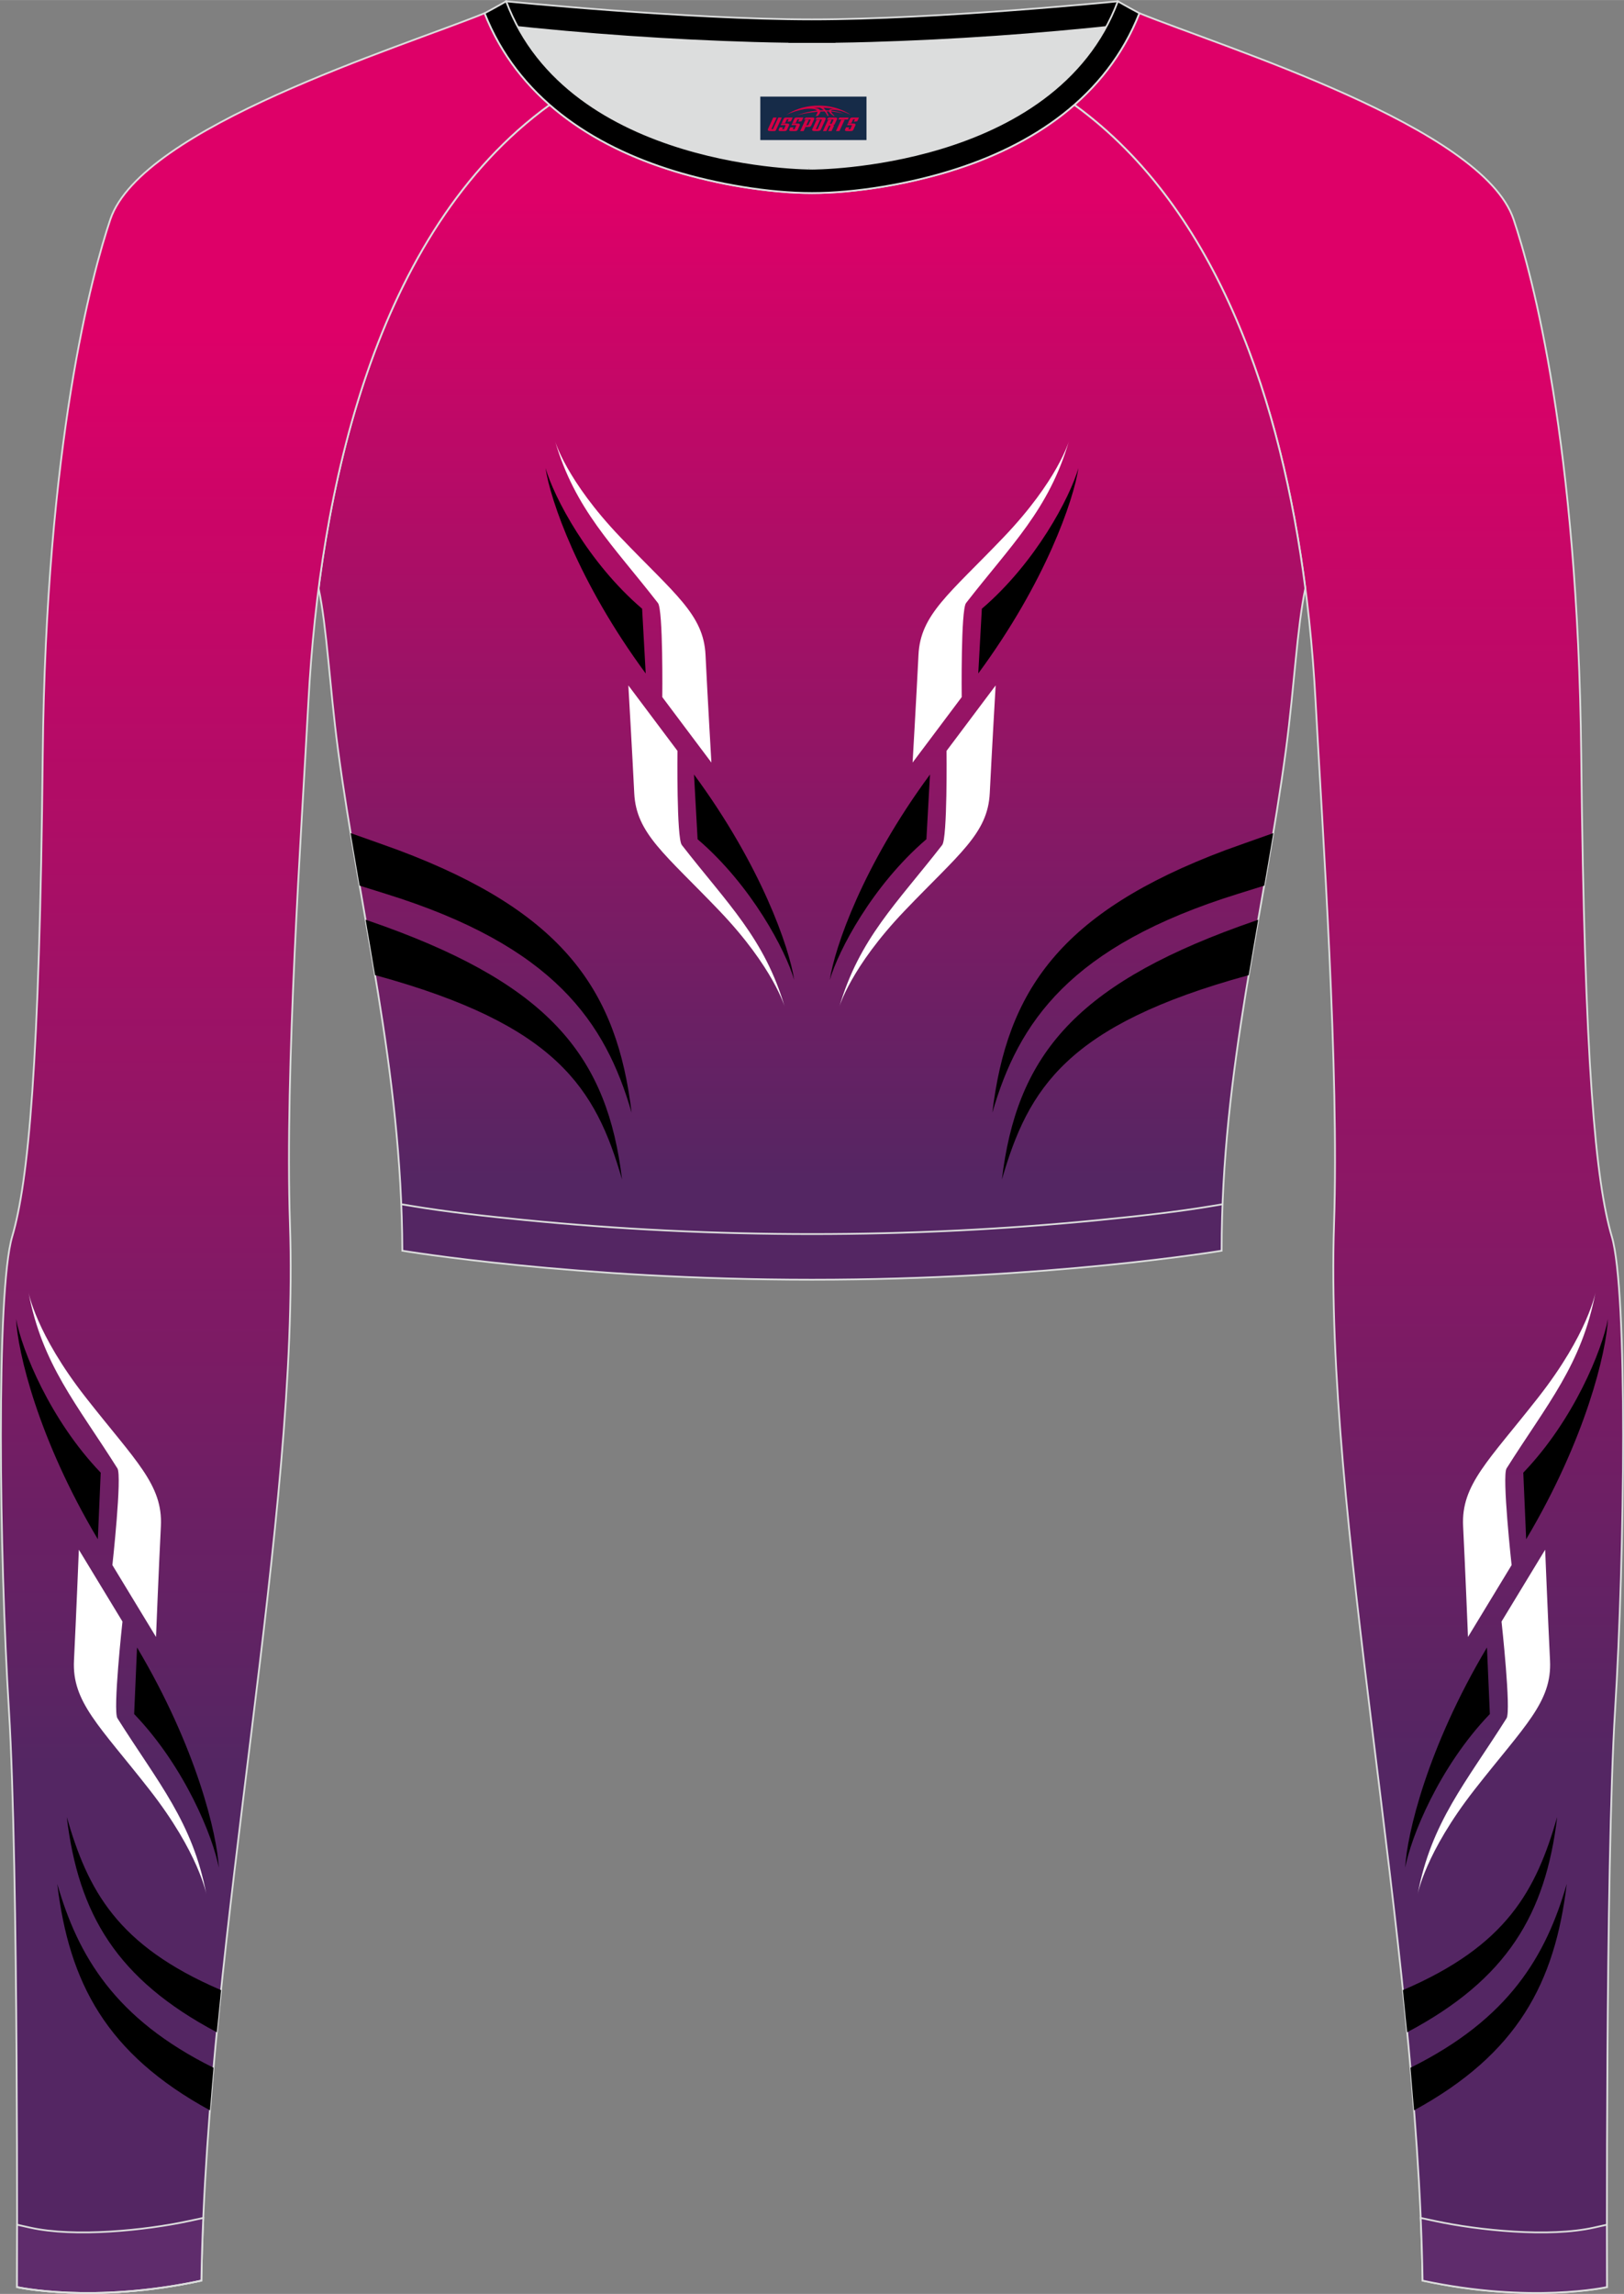
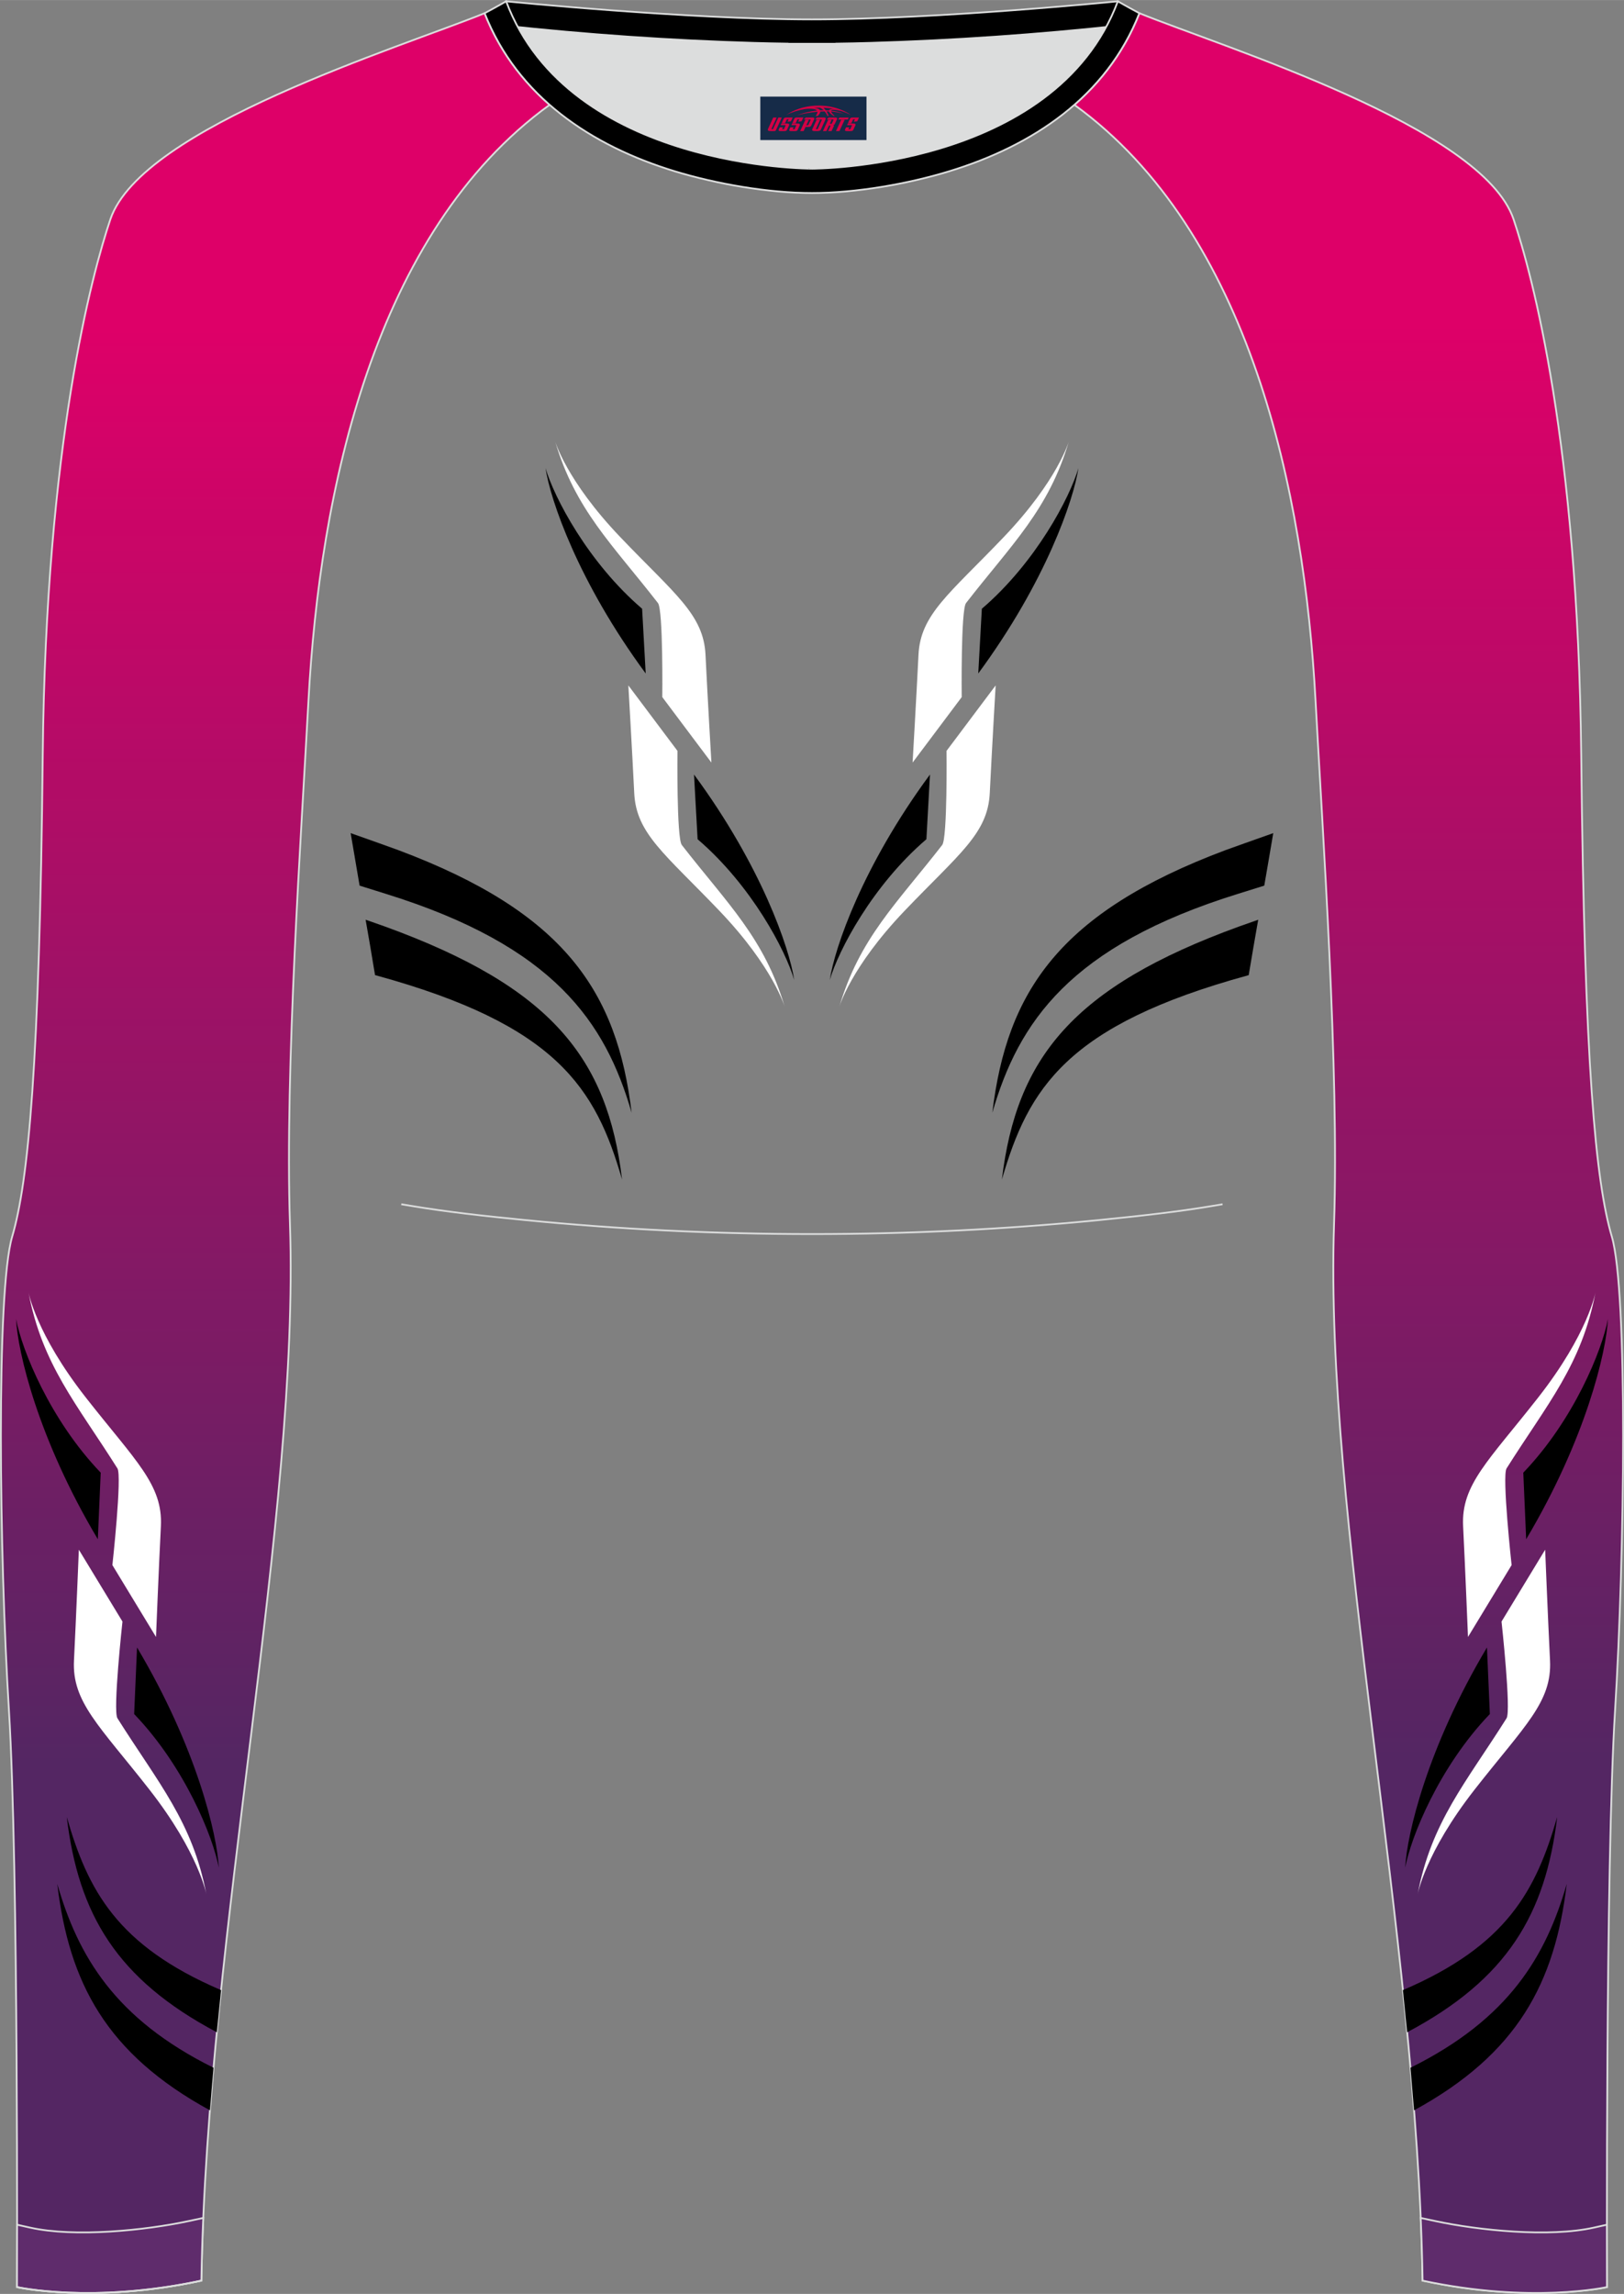
<svg xmlns="http://www.w3.org/2000/svg" version="1.1" id="图层_1" x="0px" y="0px" width="367.03px" height="518.23px" viewBox="0 0 367.03 518.22" enable-background="new 0 0 367.03 518.22" xml:space="preserve">
  <rect x="0" y="0" width="367.03" height="518.22" fill="#808080" stroke="none" />
  <g>
    <path fill-rule="evenodd" clip-rule="evenodd" fill="#DCDDDD" d="M113.76,2.85c0,0,45.04,4.28,69.79,4.28s70.34-3.09,70.34-3.09   S241.33,40.8,183.46,40.8C125.59,40.79,113.76,2.85,113.76,2.85z" />
    <path fill-rule="evenodd" clip-rule="evenodd" stroke="#DCDDDD" stroke-width="0.4" stroke-miterlimit="22.926" d="M258.74,5.16   l-5.47,0.6c-18.61,2.04-37.83,3.37-56.53,3.92c-2.57,0.08-5.14,0.13-7.72,0.17v0.04h-11.01V9.85c-2.57-0.04-5.14-0.09-7.72-0.17   c-18.7-0.55-37.91-1.88-56.53-3.92l-5.47-0.6l6.07-4.87c0,0,40.87,4.09,69.14,4.09s69.11-4.09,69.11-4.09L258.74,5.16z" />
    <linearGradient id="SVGID_1_" gradientUnits="userSpaceOnUse" x1="304.821" y1="73.21" x2="304.821" y2="396.981">
      <stop offset="0" style="stop-color:#DE0068" />
      <stop offset="1" style="stop-color:#542663" />
    </linearGradient>
    <path fill-rule="evenodd" clip-rule="evenodd" fill="url(#SVGID_1_)" stroke="#DCDDDD" stroke-width="0.4" stroke-miterlimit="22.926" d="   M342.07,49.53c4.19,12.38,14.56,50.77,15.29,121.02s3.28,96.45,6.92,108.82c3.64,12.38,2.91,71.7,0.73,107.01   c-2.18,35.3-1.82,130.3-1.82,130.3s-17.11,3.82-41.67-1.46c-1.26-78.2-22.24-172.66-20.02-238.76c1.17-34.86-2.6-88.69-4.18-118.11   c-2.53-47.15-14.73-105.86-54.5-134.67v-0.01c6.29-5.51,11.4-12.33,14.69-20.69C276.77,10.8,335.02,28.67,342.07,49.53z" />
    <g>
      <g>
        <path fill-rule="evenodd" clip-rule="evenodd" fill="#FFFFFF" d="M349.21,350.09l-9.86,16.24c0,0,2.21,20.14,1.14,21.84     c-9.21,14.61-17.01,23.42-20.11,39.84c0,0,1.66-9.39,12.93-23.78c11.27-14.39,17.48-19.71,17-29.13     C349.84,365.68,349.21,350.09,349.21,350.09z" />
        <path fill-rule="evenodd" clip-rule="evenodd" d="M336.06,372.18l0.65,15.04c-11.45,11.93-17.83,27.75-19.13,34.71     C317.95,414.45,322.54,394.88,336.06,372.18z" />
        <path fill-rule="evenodd" clip-rule="evenodd" fill="#FFFFFF" d="M331.77,369.81l9.86-16.24c0,0-2.21-20.14-1.14-21.84     c9.21-14.61,17.01-23.42,20.11-39.84c0,0-1.66,9.39-12.93,23.78c-11.27,14.39-17.48,19.71-17,29.13     C331.14,354.22,331.77,369.81,331.77,369.81z" />
        <path fill-rule="evenodd" clip-rule="evenodd" d="M344.92,347.73l-0.65-15.04c11.45-11.93,17.83-27.75,19.13-34.71     C363.02,305.46,358.43,325.02,344.92,347.73z" />
      </g>
      <g>
        <path fill-rule="evenodd" clip-rule="evenodd" d="M318.02,459.11c22.65-12.01,31.28-26.7,33.91-48.62     c-4.78,16.54-11.32,29.01-34.87,39.1C317.39,452.77,317.71,455.95,318.02,459.11z" />
        <path fill-rule="evenodd" clip-rule="evenodd" d="M319.58,476.75c23.41-12.78,31.83-28.79,34.51-51.15     c-4.69,16.22-12.96,30.44-35.32,41.53C319.05,470.35,319.32,473.56,319.58,476.75z" />
      </g>
    </g>
    <linearGradient id="SVGID_2_" gradientUnits="userSpaceOnUse" x1="183.507" y1="474.012" x2="183.507" y2="251.858" gradientTransform="matrix(1 0 0 -1 0 519.328)">
      <stop offset="0" style="stop-color:#DE0068" />
      <stop offset="1" style="stop-color:#542663" />
    </linearGradient>
-     <path fill-rule="evenodd" clip-rule="evenodd" fill="url(#SVGID_2_)" stroke="#DCDDDD" stroke-width="0.4" stroke-miterlimit="22.926" d="   M72.01,132.93L72.01,132.93c1.86,8.67,2.5,22.24,4.37,36.34c4.92,36.95,14.4,72.23,14.55,113.28c0,0,38.98,6.55,92.58,6.55   s92.58-6.55,92.58-6.55c0-40.87,9.62-76.33,14.55-113.28c1.88-14.1,2.51-27.66,4.37-36.34c-5.31-41.2-19.32-85.35-52.11-109.17   l-0.1-0.07c-7.94,6.95-17.78,11.81-28.28,15.01c-9.35,2.85-21.14,4.92-31.01,4.91c-9.87,0.01-21.66-2.05-31.01-4.91   c-10.51-3.21-20.34-8.07-28.28-15.01l-0.09,0.07l0,0l-0.02,0.01c-0.57,0.41-1.13,0.83-1.69,1.26l-0.55,0.43   c-0.37,0.29-0.74,0.57-1.1,0.86c-0.22,0.18-0.44,0.36-0.67,0.54c-0.34,0.27-0.67,0.55-1,0.83l-0.63,0.53   c-0.36,0.31-0.71,0.62-1.07,0.93c-0.18,0.15-0.35,0.31-0.53,0.46c-0.52,0.46-1.03,0.93-1.53,1.4l-0.26,0.25   c-0.42,0.4-0.84,0.8-1.26,1.21l-0.53,0.52c-0.33,0.33-0.67,0.66-0.99,1l-0.52,0.53c-0.32,0.33-0.64,0.67-0.96,1.01l-0.54,0.58   c-0.33,0.36-0.66,0.73-0.99,1.09l-0.42,0.47c-0.46,0.51-0.91,1.03-1.35,1.56l-0.37,0.45c-0.34,0.4-0.67,0.8-1,1.21l-0.46,0.57   c-0.29,0.36-0.57,0.71-0.85,1.07l-0.51,0.65c-0.29,0.38-0.58,0.76-0.87,1.15l-0.39,0.51c-0.33,0.45-0.66,0.9-0.99,1.36l-0.3,0.41   c-0.4,0.56-0.8,1.13-1.19,1.69l-0.4,0.6c-0.26,0.38-0.52,0.77-0.78,1.15l-0.49,0.74c-0.24,0.36-0.47,0.73-0.7,1.09l-0.44,0.7   c-0.25,0.4-0.49,0.8-0.74,1.2l-0.4,0.65c-0.3,0.49-0.59,0.98-0.88,1.48l-0.2,0.34l0,0l-0.18,0.32c-0.29,0.51-0.58,1.02-0.87,1.53   l-0.37,0.66c-0.23,0.41-0.46,0.83-0.68,1.25l-0.39,0.73l-0.63,1.21l-0.39,0.75c-0.22,0.44-0.44,0.88-0.66,1.32l-0.31,0.62   c-0.31,0.63-0.62,1.25-0.91,1.89l-0.35,0.74l-0.56,1.2l-0.42,0.92l-0.49,1.09l-0.39,0.88l-0.51,1.19l-0.35,0.83l-0.53,1.28   l-0.31,0.76c-0.26,0.65-0.53,1.31-0.78,1.97l-0.25,0.64l-0.53,1.38l-0.35,0.94l-0.4,1.09l-0.37,1.02l-0.39,1.1l-0.32,0.92   c-0.15,0.44-0.3,0.89-0.45,1.33l-0.41,1.23c-0.16,0.5-0.33,1.01-0.49,1.51l-0.34,1.09l-0.3,0.98l-0.34,1.11l-0.3,0.99l-0.34,1.16   l-0.28,0.98l-0.31,1.09l-0.32,1.16c-0.17,0.64-0.35,1.28-0.51,1.92l-0.27,1.02l-0.31,1.22l-0.21,0.85l-0.3,1.22l-0.25,1.04   l-0.24,1.02l-0.29,1.27l-0.21,0.92l-0.02,0.08c-0.14,0.65-0.29,1.29-0.43,1.94l-0.21,1.01l-0.23,1.09l-0.24,1.2l-0.19,0.95   l-0.23,1.18l-0.19,0.98l-0.23,1.2l-0.18,1l-0.19,1.08l-0.01,0.04c-0.11,0.65-0.23,1.3-0.34,1.95l-0.22,1.3l-0.14,0.86l-0.18,1.13   l-0.16,1.06l-0.18,1.21l-0.12,0.81l-0.18,1.25l-0.14,1l-0.15,1.1C72.18,131.64,72.09,132.28,72.01,132.93z" />
    <g>
      <g>
        <path fill-rule="evenodd" clip-rule="evenodd" d="M82.63,207.77c2.05,0.72,3.74,1.31,4.29,1.51     c37.72,13.69,50.39,29.8,53.67,57.2c-5.96-20.62-14.65-34.92-55.62-46.14l-0.21-0.05C84.08,216.1,83.36,211.93,82.63,207.77z" />
        <path fill-rule="evenodd" clip-rule="evenodd" d="M79.25,188.21c3.49,1.23,9.58,3.39,10.77,3.84     c37.54,14.07,49.45,31.93,52.73,59.33c-5.9-20.4-17.46-37.64-55.6-49.47l-5.88-1.84C80.6,196.12,79.91,192.16,79.25,188.21z" />
      </g>
      <g>
        <path fill-rule="evenodd" clip-rule="evenodd" fill="#FFFFFF" d="M142.01,154.84l11.1,14.79c0,0-0.22,19.71,0.98,21.26     c10.31,13.27,18.7,21.06,23.28,36.65c0,0-2.5-8.93-14.79-21.79c-12.29-12.86-18.8-17.41-19.24-26.58     C142.89,169.99,142.01,154.84,142.01,154.84z" />
        <path fill-rule="evenodd" clip-rule="evenodd" d="M156.85,174.97l0.81,14.62c12.22,10.46,19.91,25.17,21.83,31.78     C178.41,214.17,172.1,195.66,156.85,174.97z" />
        <path fill-rule="evenodd" clip-rule="evenodd" fill="#FFFFFF" d="M160.78,172.27l-11.1-14.79c0,0,0.22-19.71-0.98-21.25     c-10.31-13.27-18.7-21.06-23.28-36.66c0,0,2.5,8.93,14.79,21.79s18.8,17.42,19.24,26.58     C159.89,157.12,160.78,172.27,160.78,172.27z" />
        <path fill-rule="evenodd" clip-rule="evenodd" d="M145.93,152.14l-0.81-14.62c-12.22-10.46-19.91-25.17-21.83-31.78     C124.37,112.94,130.68,131.45,145.93,152.14z" />
      </g>
      <g>
        <path fill-rule="evenodd" clip-rule="evenodd" d="M284.36,207.78c-2.04,0.71-3.71,1.3-4.26,1.5     c-37.72,13.69-50.39,29.8-53.67,57.2c5.96-20.62,14.65-34.92,55.62-46.14l0.16-0.04C282.9,216.11,283.63,211.94,284.36,207.78z" />
        <path fill-rule="evenodd" clip-rule="evenodd" d="M287.76,188.21c-3.49,1.23-9.57,3.39-10.76,3.83     c-37.54,14.07-49.45,31.93-52.73,59.33c5.9-20.4,17.46-37.64,55.6-49.47l5.86-1.83C286.41,196.12,287.1,192.17,287.76,188.21z" />
      </g>
      <g>
        <path fill-rule="evenodd" clip-rule="evenodd" fill="#FFFFFF" d="M225.02,154.84l-11.1,14.79c0,0,0.22,19.71-0.98,21.26     c-10.31,13.27-18.7,21.06-23.28,36.65c0,0,2.5-8.93,14.79-21.79c12.29-12.86,18.8-17.41,19.24-26.58     C224.14,169.99,225.02,154.84,225.02,154.84z" />
        <path fill-rule="evenodd" clip-rule="evenodd" d="M210.18,174.97l-0.81,14.62c-12.22,10.46-19.91,25.17-21.83,31.78     C188.61,214.17,194.92,195.66,210.18,174.97z" />
        <path fill-rule="evenodd" clip-rule="evenodd" fill="#FFFFFF" d="M206.25,172.27l11.1-14.79c0,0-0.22-19.71,0.98-21.25     c10.31-13.27,18.7-21.06,23.28-36.66c0,0-2.5,8.93-14.79,21.79s-18.8,17.42-19.24,26.58     C207.13,157.12,206.25,172.27,206.25,172.27z" />
        <path fill-rule="evenodd" clip-rule="evenodd" d="M221.09,152.14l0.81-14.62c12.22-10.46,19.91-25.17,21.83-31.78     C242.65,112.94,236.34,131.45,221.09,152.14z" />
      </g>
    </g>
    <linearGradient id="SVGID_3_" gradientUnits="userSpaceOnUse" x1="62.204" y1="73.968" x2="62.204" y2="398.235">
      <stop offset="0" style="stop-color:#DE0068" />
      <stop offset="1" style="stop-color:#542663" />
    </linearGradient>
    <path fill-rule="evenodd" clip-rule="evenodd" fill="url(#SVGID_3_)" stroke="#DCDDDD" stroke-width="0.4" stroke-miterlimit="22.926" d="   M24.95,49.53C20.77,61.9,10.39,100.3,9.66,170.55C8.94,240.79,6.39,267,2.75,279.37c-3.64,12.38-2.91,71.7-0.73,107.01   c2.18,35.3,1.82,130.3,1.82,130.3s17.11,3.82,41.67-1.46c1.26-78.2,22.24-172.66,20.02-238.76c-1.17-34.86,2.6-88.69,4.18-118.11   c2.53-47.15,14.73-105.86,54.5-134.67v-0.01c-6.29-5.51-11.39-12.33-14.69-20.69C90.26,10.8,32.01,28.67,24.95,49.53z" />
    <g>
      <g>
        <path fill-rule="evenodd" clip-rule="evenodd" fill="#FFFFFF" d="M17.82,350.09l9.86,16.24c0,0-2.21,20.14-1.14,21.84     c9.21,14.61,17.01,23.42,20.11,39.84c0,0-1.66-9.39-12.93-23.78c-11.27-14.39-17.48-19.71-17-29.13     C17.19,365.68,17.82,350.09,17.82,350.09z" />
        <path fill-rule="evenodd" clip-rule="evenodd" d="M30.97,372.18l-0.65,15.04c11.45,11.93,17.83,27.75,19.13,34.71     C49.07,414.45,44.48,394.88,30.97,372.18z" />
        <path fill-rule="evenodd" clip-rule="evenodd" fill="#FFFFFF" d="M35.26,369.81l-9.86-16.24c0,0,2.21-20.14,1.14-21.84     c-9.21-14.61-17.01-23.42-20.11-39.84c0,0,1.66,9.39,12.93,23.78c11.27,14.39,17.48,19.71,17,29.13     C35.88,354.22,35.26,369.81,35.26,369.81z" />
        <path fill-rule="evenodd" clip-rule="evenodd" d="M22.11,347.73l0.65-15.04c-11.45-11.93-17.83-27.75-19.13-34.71     C4,305.46,8.59,325.02,22.11,347.73z" />
      </g>
      <g>
        <path fill-rule="evenodd" clip-rule="evenodd" d="M49,459.11c-22.65-12.01-31.28-26.7-33.91-48.62     c4.78,16.54,11.32,29.01,34.87,39.1C49.63,452.77,49.31,455.95,49,459.11z" />
        <path fill-rule="evenodd" clip-rule="evenodd" d="M47.45,476.75c-23.41-12.78-31.83-28.79-34.51-51.15     c4.69,16.22,12.96,30.44,35.32,41.53C47.97,470.35,47.7,473.56,47.45,476.75z" />
      </g>
    </g>
    <path fill-rule="evenodd" clip-rule="evenodd" fill="#5F2C6C" stroke="#DCDDDD" stroke-width="0.4" stroke-miterlimit="22.926" d="   M3.86,502.59c0,8.69-0.02,14.09-0.02,14.09s17.11,3.82,41.67-1.46c0.08-4.67,0.22-9.39,0.43-14.16l-3.32,0.71   c-9.81,2.11-25.74,3.72-35.8,1.48L3.86,502.59z" />
    <path fill="none" stroke="#DCDDDD" stroke-width="0.4" stroke-miterlimit="22.926" d="M3.84,516.68c0,0,17.11,3.82,41.67-1.46" />
    <path fill-rule="evenodd" clip-rule="evenodd" fill="#5F2C6C" stroke="#DCDDDD" stroke-width="0.4" stroke-miterlimit="22.926" d="   M363.16,502.59c0,8.69,0.02,14.09,0.02,14.09s-17.11,3.82-41.67-1.46c-0.08-4.67-0.22-9.39-0.43-14.16l3.32,0.71   c9.81,2.11,25.74,3.72,35.8,1.48L363.16,502.59z" />
    <path fill-rule="evenodd" clip-rule="evenodd" stroke="#DCDDDD" stroke-width="0.4" stroke-miterlimit="22.926" d="M114.39,0.29   c0,0-1.72,1.01-4.86,2.69c7.44,18.9,24.13,29.96,42.97,35.71c9.36,2.85,21.14,4.92,31.02,4.91c9.87,0.01,21.66-2.05,31.01-4.91   c18.84-5.75,35.53-16.81,42.97-35.71c-3.14-1.68-4.86-2.69-4.86-2.69c-14.32,38.03-69.13,37.81-69.13,37.81   S128.71,38.33,114.39,0.29z" />
    <path fill="none" stroke="#DCDDDD" stroke-width="0.4" stroke-miterlimit="22.926" d="M276.3,272.05l-1.93,0.33   c-8.4,1.42-17.16,2.36-25.63,3.21c-21.64,2.15-43.49,3.2-65.23,3.2c-21.73,0-43.55-1.05-65.17-3.2   c-8.49-0.84-17.27-1.79-25.69-3.21l-1.96-0.33" />
  </g>
  <g id="tag_logo">
    <rect y="21.82" fill="#162B48" width="24" height="9.818" x="171.83" />
    <g>
      <path fill="#D30044" d="M187.79,25.01l0.005-0.011c0.131-0.311,1.085-0.262,2.351,0.071c0.715,0.24,1.44,0.54,2.193,0.9    c-0.218-0.147-0.447-0.289-0.682-0.42l0.011,0.005l-0.011-0.005c-1.478-0.845-3.218-1.418-5.1-1.62    c-1.282-0.115-1.658-0.082-2.411-0.055c-2.449,0.142-4.68,0.905-6.458,2.095c1.26-0.638,2.722-1.075,4.195-1.336    c1.467-0.18,2.476-0.033,2.771,0.344c-1.691,0.175-3.469,0.633-4.555,1.075c1.156-0.338,2.967-0.665,4.647-0.813    c0.016,0.251-0.115,0.567-0.415,0.96h0.475c0.376-0.382,0.584-0.725,0.595-1.004c0.333-0.022,0.66-0.033,0.971-0.033    C186.62,25.45,186.83,25.8,187.03,26.19h0.262c-0.125-0.344-0.295-0.687-0.518-1.036c0.207,0,0.393,0.005,0.567,0.011    c0.104,0.267,0.496,0.66,1.058,1.025h0.245c-0.442-0.365-0.753-0.753-0.835-1.004c1.047,0.065,1.696,0.224,2.885,0.513    C189.61,25.27,188.87,25.1,187.79,25.01z M185.35,24.92c-0.164-0.295-0.655-0.485-1.402-0.551    c0.464-0.033,0.922-0.055,1.364-0.055c0.311,0.147,0.589,0.344,0.84,0.589C185.89,24.9,185.62,24.91,185.35,24.92z M187.33,24.97c-0.224-0.016-0.458-0.027-0.715-0.044c-0.147-0.202-0.311-0.398-0.502-0.6c0.082,0,0.164,0.005,0.24,0.011    c0.72,0.033,1.429,0.125,2.138,0.273C187.82,24.57,187.44,24.73,187.33,24.97z" />
      <path fill="#D30044" d="M174.75,26.55L173.58,29.1C173.4,29.47,173.67,29.61,174.15,29.61l0.873,0.005    c0.115,0,0.251-0.049,0.327-0.175l1.342-2.891H175.91L174.69,29.18H174.52c-0.147,0-0.185-0.033-0.147-0.125l1.156-2.504H174.75L174.75,26.55z M176.61,27.9h1.271c0.36,0,0.584,0.125,0.442,0.425L177.85,29.36C177.75,29.58,177.48,29.61,177.25,29.61H176.33c-0.267,0-0.442-0.136-0.349-0.333l0.235-0.513h0.742L176.78,29.14C176.76,29.19,176.8,29.2,176.86,29.2h0.18    c0.082,0,0.125-0.016,0.147-0.071l0.376-0.813c0.011-0.022,0.011-0.044-0.055-0.044H176.44L176.61,27.9L176.61,27.9z M177.43,27.83h-0.78l0.475-1.025c0.098-0.218,0.338-0.256,0.578-0.256H179.15L178.76,27.39L177.98,27.51l0.262-0.562H177.95c-0.082,0-0.12,0.016-0.147,0.071L177.43,27.83L177.43,27.83z M179.02,27.9L178.85,28.27h1.069c0.06,0,0.06,0.016,0.049,0.044    L179.59,29.13C179.57,29.18,179.53,29.2,179.45,29.2H179.27c-0.055,0-0.104-0.011-0.082-0.06l0.175-0.376H178.62L178.39,29.28C178.29,29.47,178.47,29.61,178.74,29.61h0.916c0.24,0,0.502-0.033,0.605-0.251l0.475-1.031c0.142-0.3-0.082-0.425-0.442-0.425H179.02L179.02,27.9z M179.83,27.83l0.371-0.818c0.022-0.055,0.06-0.071,0.147-0.071h0.295L180.38,27.5l0.791-0.115l0.387-0.845H180.11c-0.24,0-0.48,0.038-0.578,0.256L179.06,27.83L179.83,27.83L179.83,27.83z M182.23,28.29h0.278c0.087,0,0.153-0.022,0.202-0.115    l0.496-1.075c0.033-0.076-0.011-0.12-0.125-0.12H181.68l0.431-0.431h1.522c0.355,0,0.485,0.153,0.393,0.355l-0.676,1.445    c-0.06,0.125-0.175,0.333-0.644,0.327l-0.649-0.005L181.62,29.61H180.84l1.178-2.558h0.785L182.23,28.29L182.23,28.29z     M184.82,29.1c-0.022,0.049-0.06,0.076-0.142,0.076h-0.191c-0.082,0-0.109-0.027-0.082-0.076l0.944-2.051h-0.785l-0.987,2.138    c-0.125,0.273,0.115,0.415,0.453,0.415h0.72c0.327,0,0.649-0.071,0.769-0.322l1.085-2.384c0.093-0.202-0.06-0.355-0.415-0.355    h-1.533l-0.431,0.431h1.38c0.115,0,0.164,0.033,0.131,0.104L184.82,29.1L184.82,29.1z M187.54,27.97h0.278    c0.087,0,0.158-0.022,0.202-0.115l0.344-0.753c0.033-0.076-0.011-0.12-0.125-0.12h-1.402l0.425-0.431h1.527    c0.355,0,0.485,0.153,0.393,0.355l-0.529,1.124c-0.044,0.093-0.147,0.18-0.393,0.18c0.224,0.011,0.256,0.158,0.175,0.327    l-0.496,1.075h-0.785l0.54-1.167c0.022-0.055-0.005-0.087-0.104-0.087h-0.235L186.77,29.61h-0.785l1.178-2.558h0.785L187.54,27.97L187.54,27.97z M190.11,27.06L188.93,29.61h0.785l1.184-2.558H190.11L190.11,27.06z M191.62,26.99l0.202-0.431h-2.1l-0.295,0.431    H191.62L191.62,26.99z M191.6,27.9h1.271c0.36,0,0.584,0.125,0.442,0.425l-0.475,1.031c-0.104,0.218-0.371,0.251-0.605,0.251    h-0.916c-0.267,0-0.442-0.136-0.349-0.333l0.235-0.513h0.742L191.77,29.14c-0.022,0.049,0.022,0.06,0.082,0.06h0.18    c0.082,0,0.125-0.016,0.147-0.071l0.376-0.813c0.011-0.022,0.011-0.044-0.049-0.044h-1.069L191.6,27.9L191.6,27.9z     M192.41,27.83H191.63l0.475-1.025c0.098-0.218,0.338-0.256,0.578-0.256h1.451l-0.387,0.845l-0.791,0.115l0.262-0.562h-0.295    c-0.082,0-0.12,0.016-0.147,0.071L192.41,27.83z" />
    </g>
  </g>
</svg>